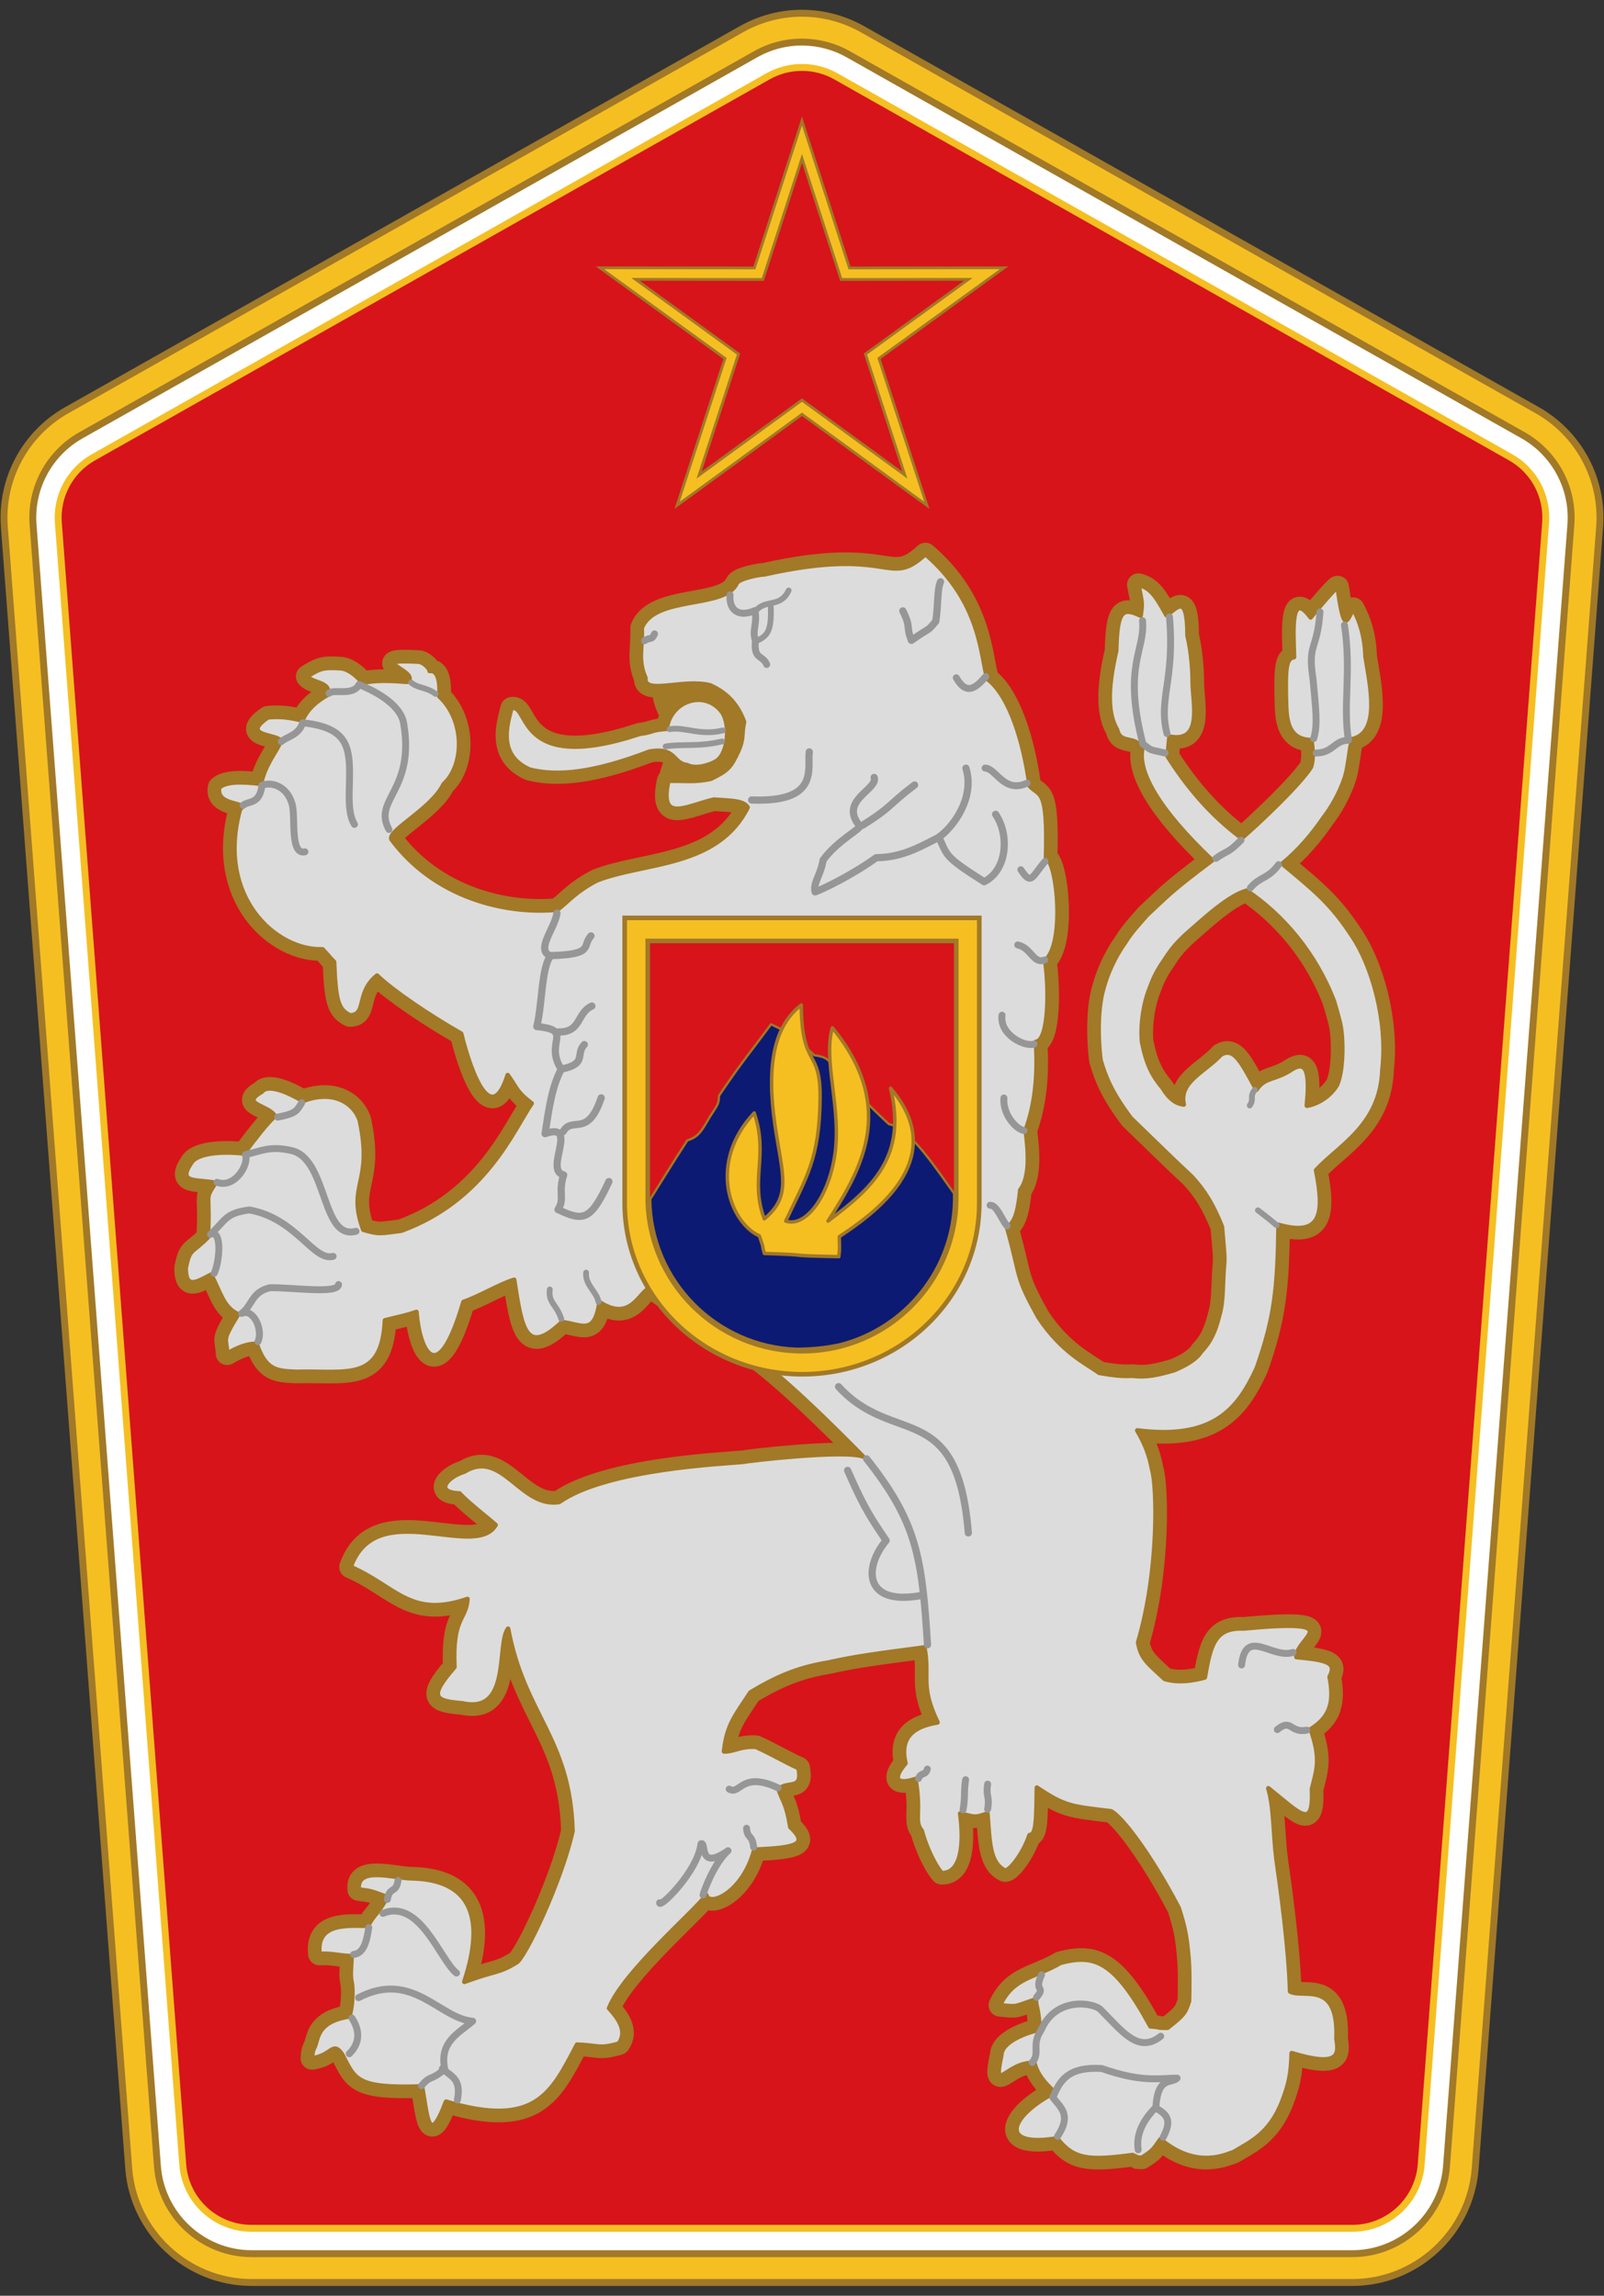
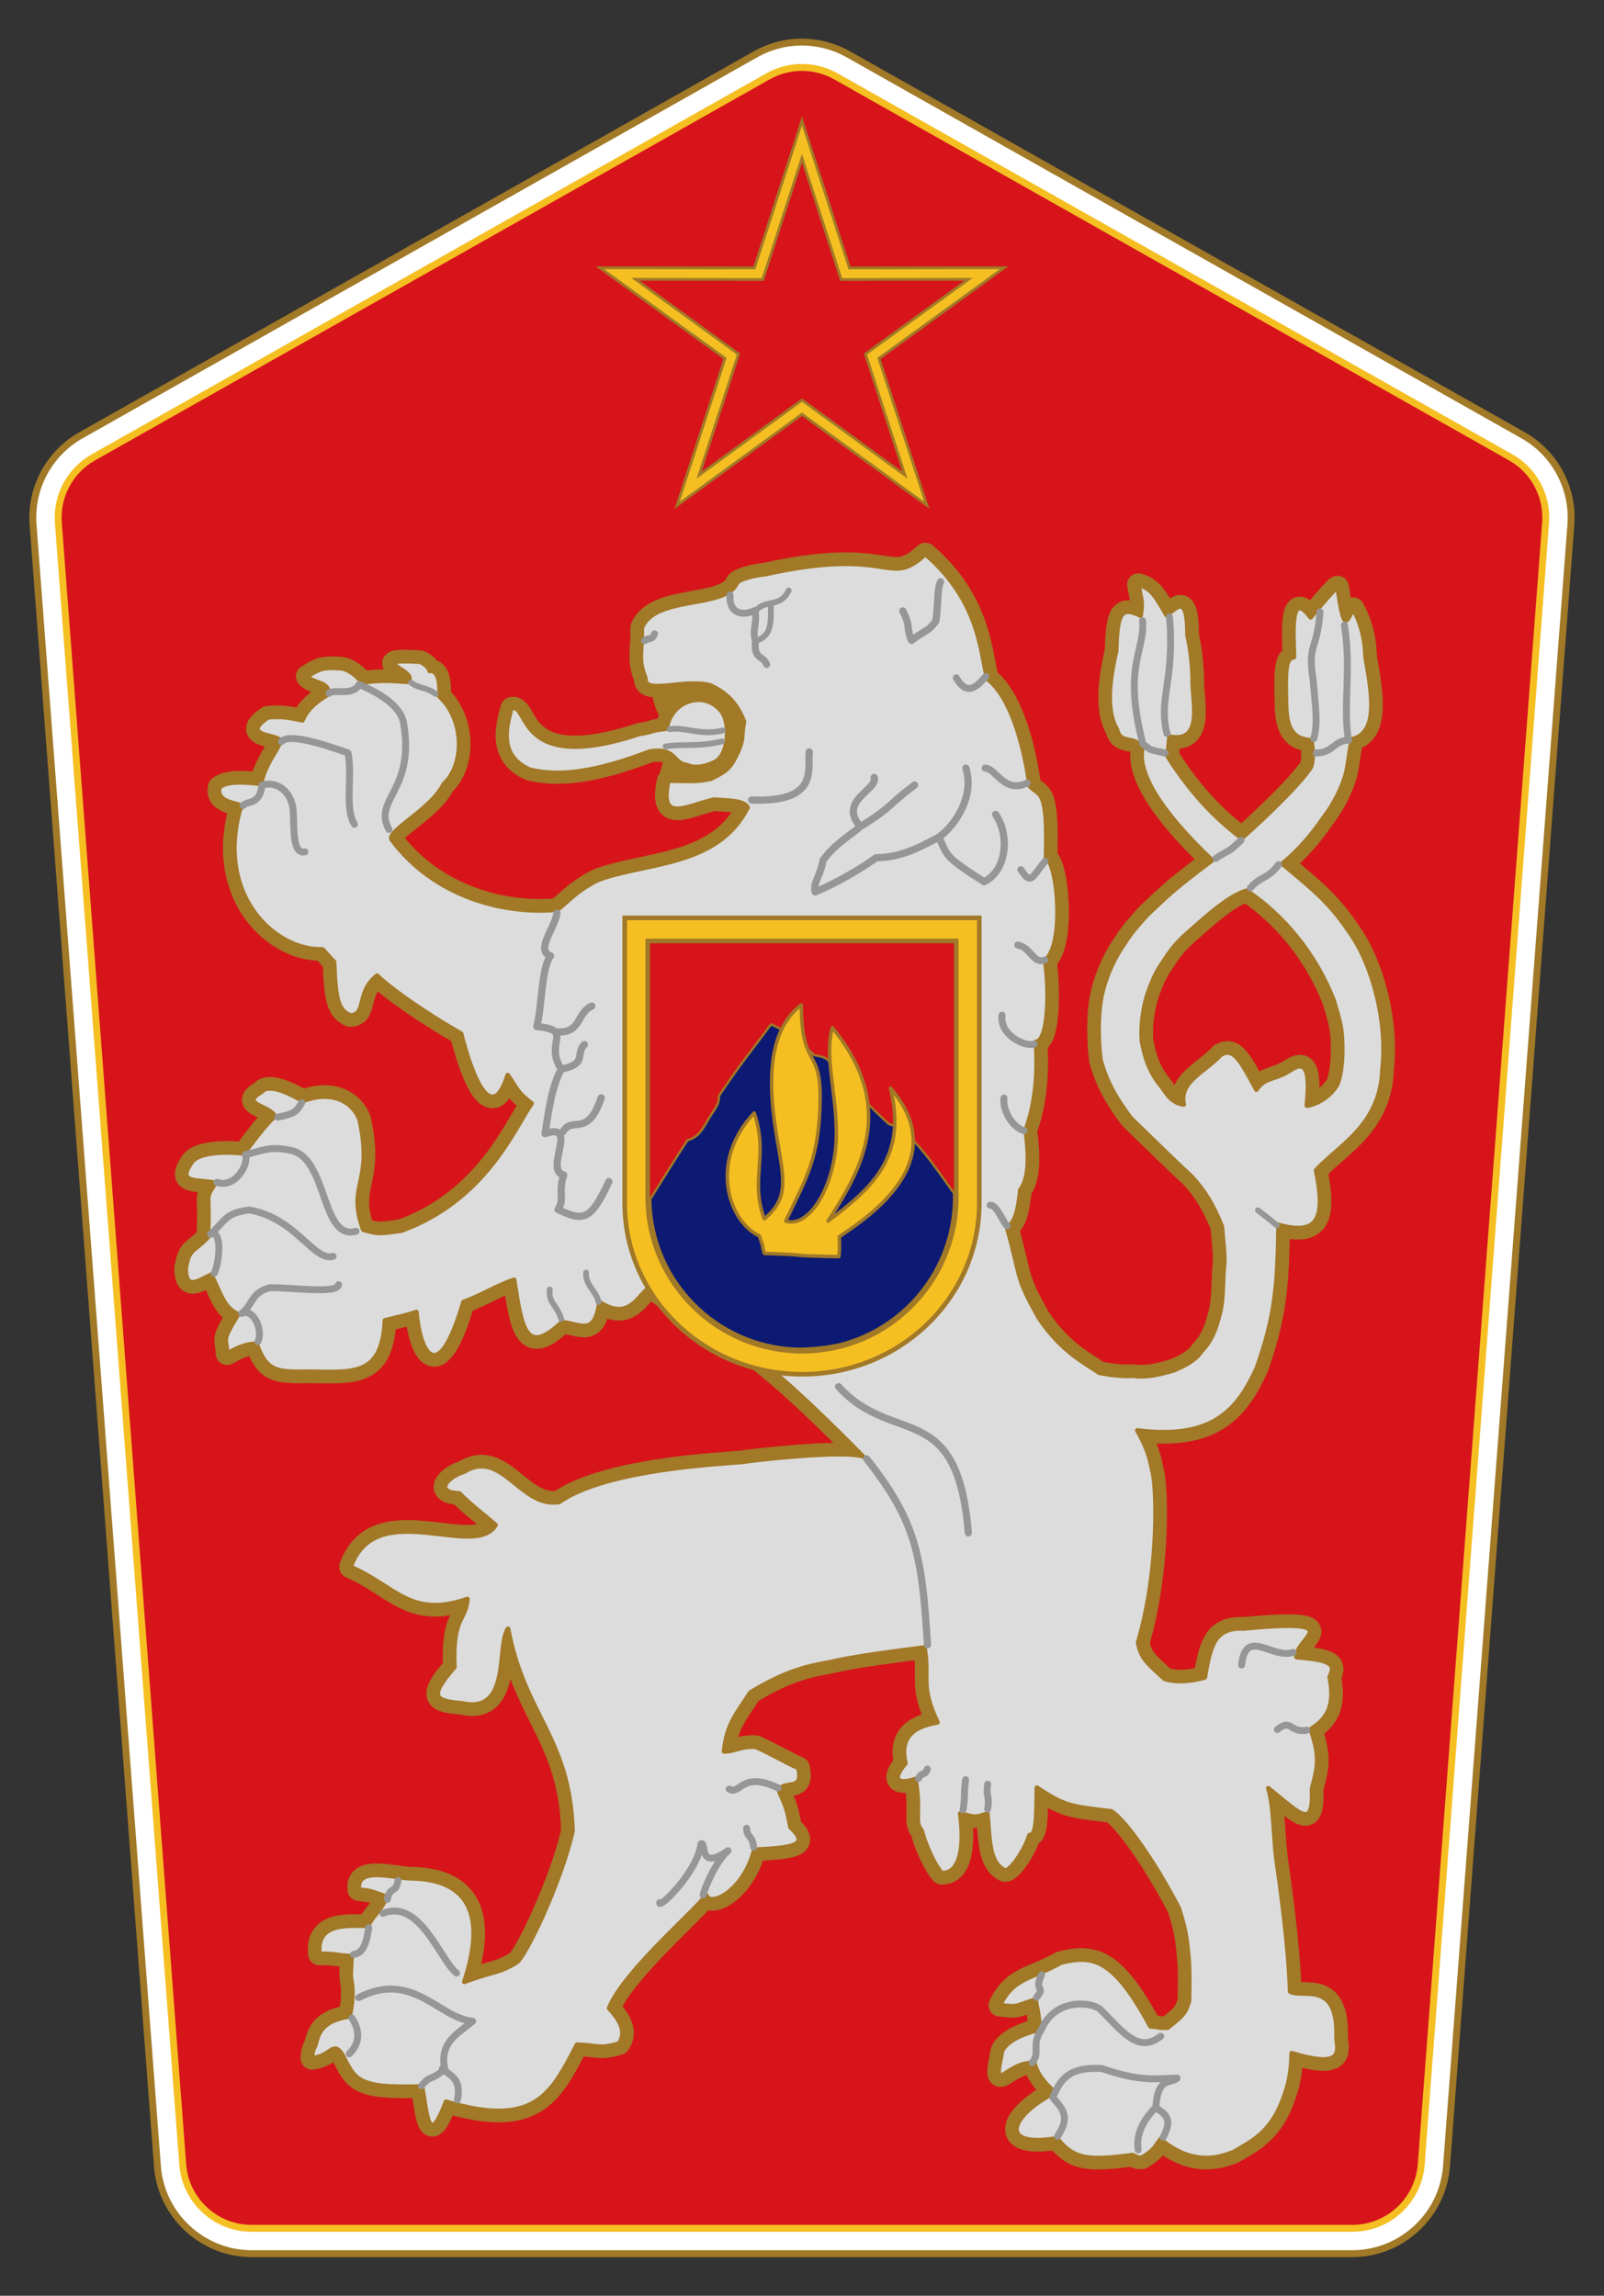
<svg xmlns="http://www.w3.org/2000/svg" xmlns:ns1="http://sodipodi.sourceforge.net/DTD/sodipodi-0.dtd" xmlns:ns2="http://www.inkscape.org/namespaces/inkscape" width="696px" height="996px" id="svg2" ns1:version="0.32" ns2:version="0.47 r22583" ns1:docname="Roundel.svg" ns2:output_extension="org.inkscape.output.svg.inkscape" ns1:modified="true" version="1.1">
  <rect width="100%" height="100%" fill="#333333" stroke="none" />
  <defs id="defs3">
    <ns2:perspective ns1:type="inkscape:persp3d" ns2:vp_x="0 : 498 : 1" ns2:vp_y="0 : 1000 : 0" ns2:vp_z="696 : 498 : 1" ns2:persp3d-origin="348 : 332 : 1" id="perspective99" />
  </defs>
  <ns1:namedview id="base" pagecolor="#ffffff" bordercolor="#666666" borderopacity="1.0" ns2:pageopacity="0.0" ns2:pageshadow="2" ns2:zoom="0.5700871" ns2:cx="270.25816" ns2:cy="501.61622" ns2:document-units="px" ns2:current-layer="g10992" ns2:window-width="1280" ns2:window-height="1004" ns2:window-x="-8" ns2:window-y="-8" showguides="true" ns2:guide-bbox="true" showgrid="false" ns2:window-maximized="1" />
  <g ns2:label="Layer 1" ns2:groupmode="layer" id="layer1">
    <g ns2:label="Layer 1" ns2:groupmode="layer" id="g2276" transform="matrix(0.133,0,0,0.133,171.725,676.366)" style="fill:none;stroke:#000000;stroke-opacity:1" />
    <g transform="matrix(0.55,0,0,0.55,150.191,96.464)" id="g1578" ns2:groupmode="layer" ns2:label="Layer 1">
      <g id="g2127" ns2:groupmode="layer" ns2:label="Layer 1" transform="translate(182.856,94.861)" />
      <g transform="translate(-126.69,114.819)" id="g1693" ns2:groupmode="layer" ns2:label="Layer 1" />
      <g transform="translate(-55.694,92.367)" id="g1567" ns2:groupmode="layer" ns2:label="Layer 1">
        <g id="g5014" ns2:groupmode="layer" ns2:label="Layer 1" transform="matrix(0.161,0,0,0.161,316.202,94.472)">
          <g id="g5016" ns2:groupmode="layer" ns2:label="Layer 1" transform="translate(182.856,94.861)" />
          <g transform="translate(-126.69,114.819)" id="g5018" ns2:groupmode="layer" ns2:label="Layer 1" />
          <g transform="translate(315.254,234.976)" ns2:label="Layer 1" ns2:groupmode="layer" id="g1319">
            <g transform="translate(182.856,94.861)" ns2:label="Layer 1" ns2:groupmode="layer" id="g1324" />
          </g>
        </g>
      </g>
    </g>
  </g>
  <g style="fill:none;stroke:#000000;stroke-opacity:1" transform="matrix(0.135,0,0,0.135,1138.497,585.921)" id="g11427" />
  <g id="g11003" transform="translate(-2.736,-0.746)">
    <g id="g10998">
-       <path style="fill:#f5bf22;fill-opacity:1;fill-rule:evenodd;stroke:#a17927;stroke-width:3;stroke-linecap:round;stroke-linejoin:round;stroke-miterlimit:4;stroke-dasharray:none;stroke-opacity:1" d="M 349.625,6.5 C 340.761,6.679 332.105,9.09 324.406,13.438 C 226.824,68.539 129.238,123.649 31.656,178.75 C 13.645,188.929 3.069,208.666 4.625,229.312 C 22.627,466.711 40.61,704.161 58.594,941.562 C 60.712,969.298 84.125,990.991 111.938,991 C 271.125,991 430.312,991 589.5,991 C 617.333,991.02 640.725,969.315 642.844,941.562 C 660.837,704.16 678.851,466.745 696.844,229.344 C 698.422,208.678 687.819,188.911 669.781,178.719 C 572.187,123.616 474.589,68.537 377,13.438 C 369.192,9.028 360.396,6.623 351.406,6.5 C 350.814,6.492 350.216,6.488 349.625,6.5 z " id="path9113" />
      <path style="fill:#ffffff;fill-opacity:1;fill-rule:evenodd;stroke:#a17927;stroke-width:3;stroke-linecap:round;stroke-linejoin:round;stroke-miterlimit:4;stroke-dasharray:none;stroke-opacity:1" d="M 351.239,19.001 C 343.988,18.904 336.866,20.748 330.552,24.314 C 232.969,79.415 135.383,134.525 37.802,189.626 C 23.988,197.433 15.89,212.554 17.083,228.376 C 35.085,465.776 53.068,703.225 71.052,940.626 C 72.675,961.892 90.599,978.494 111.927,978.501 C 271.114,978.501 430.301,978.501 589.489,978.501 C 610.832,978.516 628.77,961.908 630.395,940.626 C 648.388,703.224 666.371,465.809 684.364,228.408 C 685.574,212.571 677.473,197.408 663.645,189.595 C 566.052,134.493 468.454,79.414 370.864,24.314 C 364.878,20.933 358.113,19.095 351.239,19.001 z " id="path8217" />
      <path style="fill:#d7141a;fill-opacity:1;fill-rule:evenodd;stroke:#f5bf22;stroke-width:3;stroke-linecap:round;stroke-linejoin:round;stroke-miterlimit:4;stroke-dasharray:none;stroke-opacity:1" d="M 351.114,30.001 C 345.809,29.929 340.579,31.267 335.958,33.876 C 238.376,88.977 140.79,144.087 43.208,199.188 C 33.084,204.91 27.178,215.967 28.052,227.563 C 46.054,464.963 64.037,702.381 82.021,939.782 C 83.214,955.417 96.246,967.496 111.927,967.501 C 271.115,967.501 430.302,967.501 589.489,967.501 C 605.182,967.512 618.232,955.429 619.427,939.782 C 637.42,702.381 655.403,464.965 673.396,227.563 C 674.282,215.956 668.374,204.884 658.239,199.157 C 560.648,144.056 463.05,88.977 365.458,33.876 C 361.077,31.402 356.145,30.069 351.114,30.001 z " id="path6434" />
    </g>
    <path ns1:nodetypes="csccccccccccccccccccccccccccccccccccccccccccccccccccccccccccccccccccccccccccccccccccccccccccccccccccccccccccsscsscccsccssccccccccccssssscccscccccccccccccccccsccccccccccsssssssssscccscccccscccccccccccccccccccccccccccccccccccccssscccccccccccc" id="path3603" d="M 334.375,249.938 C 331.724,249.99 323.24,251.808 322.361,253.802 C 317.453,264.938 286.846,258.872 281.192,273.162 C 281.525,282.281 279.328,286.993 282.809,294.924 C 281.924,302.458 299.485,295.054 310.932,298.116 C 317.772,301.248 322.473,305.701 325.573,313.904 C 324.32,319.657 325.616,320.86 323.029,326.674 C 319.729,333.774 318.402,335.085 311.13,338.629 C 303.956,340.128 300.603,339.329 292.733,339.478 C 288.672,358.13 300.23,350.52 312.541,347.65 C 318.808,348.191 325.442,347.935 327.117,351.053 C 314.03,377.283 281.995,374.658 261.682,382.729 C 252.668,387.462 249.786,391.295 244.656,395.375 C 221.834,397.608 191.153,389.966 172.593,364.836 C 171.022,361.082 190.23,351.554 195.275,340.933 C 204.13,333.033 204.809,313.428 193.388,302.855 C 193.939,294.322 191.915,291.42 189.174,291.857 C 189.028,290.306 185.982,287.754 184.248,287.792 C 159.929,286.469 185.356,292.089 179.573,296.542 C 175.761,296.47 168.841,295.287 159.812,296.974 C 158.507,294.81 154.554,291.262 151.011,290.693 C 143.118,290.136 141.721,290.597 136.082,294.184 C 138.062,297.228 146.956,296.596 144.677,302.29 C 140.185,304.929 136.245,308.104 133.931,313.263 C 128.625,312.164 125.167,311.383 118.985,311.958 C 105.457,321.239 126.754,318.816 124.156,323.139 C 122.374,327.19 117.785,332.41 115.951,340.788 C 106.463,339.671 100.725,339.956 97.868,342.368 C 96.099,350.766 111.088,348.502 106.864,351.811 C 96.295,390.057 122.685,413.386 142.672,412.615 C 146.062,416.197 144.68,414.999 147.682,418.068 C 148.371,435.151 149.497,438.679 154.602,441.271 C 162.155,441.142 157.089,431.37 166.344,424.031 C 173.155,430.577 189.091,441.411 202.822,449.194 C 207.375,467.507 216.002,489.547 223.036,467.187 C 227.62,473.669 226.802,474.389 233.415,479.45 C 225.733,490.543 213.334,521.411 176.844,534.688 C 167.353,535.89 167.357,536.269 160.394,534.274 C 153.143,514.388 164.878,514.404 158.807,486.604 C 156.18,479.234 147.401,473.346 134.129,478.415 C 123.532,472.132 117.995,472.026 116.357,474.361 C 106.555,479.961 119.155,480.109 121.978,484.947 C 118.099,488.635 114.019,493.935 108.618,501.146 C 94.755,499.786 87.43,502.144 85.682,505.261 C 79.581,514.364 87.765,512.254 96.214,513.929 C 91.072,521.906 94.063,517.273 92.885,537.581 C 85.915,544.675 85.084,542.07 83.312,550.844 C 83.311,560.129 87.836,557.129 94.307,553.768 C 98.243,560.935 99.419,567.925 106.055,570.936 C 98.491,583.363 101.064,580.745 101.302,588.009 C 105.622,585.477 110.054,583.576 114.098,583.83 C 118.027,595.185 122.522,595.566 131.297,595.934 C 152.928,595.31 168.548,600.62 169.772,573.573 C 178.103,571.482 178.999,571.497 183.418,569.931 C 184.812,587.107 192.664,603.683 203.855,565.595 C 210.965,563.152 219.237,558.016 225.823,555.984 C 229.074,576.808 230.703,589.531 246.611,574.324 C 254.974,575.291 260.784,580.5 262.865,565.704 C 277.464,575.125 280.443,559.371 285.594,559.5 C 319.953,584.397 322.829,577.364 377.156,632.594 C 368.889,629.601 326.846,634.499 325.344,634.938 C 316.913,635.785 265.894,637.892 245.358,652.368 C 228.602,655.09 220.604,629.034 204.148,639.227 C 197.417,641.194 190.476,648.211 202.091,648.677 C 206.359,653.225 214.49,659.385 217.767,662.363 C 208.71,677.601 165.943,649.645 154.893,680.562 C 174.59,689.168 180.833,703.042 205.579,694.46 C 204.864,703.947 198.927,701.955 199.904,724.011 C 188.284,737.352 191.59,738.747 203.412,739.744 C 224.758,744.55 218.159,714.131 223.193,707.38 C 230.21,744.955 249.962,754.64 251.156,795.125 C 246.234,817.209 230.069,851.113 226.594,852.281 C 218.849,856.955 218.015,855.495 204.219,860.562 C 213.643,832.165 206.725,816.324 181.75,815.656 C 174.075,815.717 157.249,810.051 158.438,820.5 C 164.314,821.245 163.593,821.18 170.656,823.75 C 167.097,830.795 164.749,831.486 162.438,836.25 C 153.663,836.183 139.812,834.71 141.375,848.438 C 147.122,848.143 148.903,849.164 155.312,849.438 C 154.952,856.888 154.699,857.313 155.281,860.625 C 156.136,865.026 155.372,872.583 154.312,875.562 C 144.866,877.07 141.602,880.747 140.219,885.75 C 139.044,890.608 138.385,888.762 138.125,893.719 C 146.863,892.591 146.992,886.07 151.188,892.062 C 156.787,902.801 157.082,906.967 185.812,905.938 C 188.149,917.969 188.454,933.241 196.281,912.562 C 235.337,924.267 242.168,908.653 253.125,887.812 C 262.797,888.172 262.733,889.858 271.281,887.344 C 275.204,881.836 270.87,876.207 267.031,872 C 273.281,856.227 304.874,829.339 309.188,822.938 C 310.312,828.246 325.221,821.947 330.062,803.219 C 348.809,802.426 353.602,800.92 345.688,793.406 C 344.032,783.171 342.467,782.458 340.562,777 C 344.645,773.158 351.219,777.846 349.25,767.812 C 342.823,764.972 339.242,762.521 330.719,758.594 C 323.828,758.204 321.522,760.674 316.906,760.594 C 318.185,748.76 321.972,744.894 328.375,735 C 339.85,728.129 348.994,724.207 361.969,722.094 C 373.583,719.436 384.403,718.054 403.812,715.5 C 406.298,728.324 401.714,731.797 409.531,748 C 398.808,749.787 392.968,754.594 395.625,765.75 C 392.612,769.251 391.785,771.56 392.531,772.719 C 393.373,773.961 396.094,773.871 399.938,772.562 C 402.575,787.561 399.145,790.806 402.688,795 C 404.053,800.554 408.045,809.777 411.375,813.406 C 419.839,813.589 421.205,800.85 419.375,787.562 C 425.784,789.014 425.414,789.657 431.188,787.531 C 432.17,799.121 431.896,808.796 438.688,812.188 C 438.702,812.193 438.735,812.214 438.75,812.219 C 438.82,812.238 438.92,812.252 439,812.25 C 441.203,812.131 446.975,804.509 449.469,796.906 C 449.842,796.891 450.182,796.766 450.469,796.562 C 450.546,796.505 450.647,796.416 450.719,796.344 C 452.392,794.607 452.495,788.675 452.656,776.312 C 464.8,784.421 467.229,784.487 484.75,786.562 C 488.842,788.332 501.268,803.888 514.188,828.531 C 516.402,835.412 517.35,839.73 517.938,845.188 C 518.525,850.645 519.002,854.275 518.656,868.969 C 516.971,873.935 516.815,874.642 509.312,880.5 C 506.362,880.472 505.85,880.432 505.656,880.375 C 505.644,880.371 505.605,880.348 505.594,880.344 C 505.424,880.265 505.27,880.129 501.938,879.875 C 486.224,850.914 477.397,848.521 462.938,852.281 C 451.579,858.948 442.445,858.402 436.656,870.688 C 444.674,871.567 442.345,871.415 452.25,868.188 C 452.197,871.799 453.465,871.847 453.781,881.281 C 442.148,884.137 437.123,888.818 437.25,892.25 C 433.295,910.647 439.645,894.89 451.562,895.812 C 452.813,900.651 455.913,904.453 460.438,908.5 C 440.659,918.823 435.621,932.737 461.406,928.469 C 468.688,937.806 475.247,938.216 494.188,935.719 C 495.692,936.362 496.056,936.619 496.188,936.719 C 496.195,936.725 496.212,936.746 496.219,936.75 C 496.222,936.752 496.247,936.748 496.25,936.75 C 496.253,936.751 496.247,936.78 496.25,936.781 C 496.253,936.782 496.278,936.781 496.281,936.781 C 496.388,936.794 496.681,936.738 498.156,936.906 C 503.013,933.767 502.883,933.709 506.281,928.875 C 522.294,942.41 535.422,935.07 537.875,934.5 C 544.732,930.311 553.661,926.791 559.219,912.25 C 561.998,904.98 563.009,900.463 563.219,891.5 C 584.181,897.876 583.721,891.956 582.656,885.281 C 583.769,859.288 567.937,867.896 562.531,864.719 C 562.071,846.075 558.188,818.081 556.625,807.344 C 555.261,796.781 555.587,784.759 553.094,776.594 C 567.253,787.935 572.728,794.858 572.031,776.875 C 574.328,767.871 575.872,763.596 571.5,750.969 C 579.916,745.688 581.828,739.313 579.688,728.219 C 582.989,722.023 578.704,720.93 565.281,719.656 C 564.932,711.302 588.971,702.904 542.312,707.25 C 529.45,706.668 527.909,715.072 525.5,728.5 C 520.674,729.845 514.069,730.975 508.062,729.125 C 500.929,722.385 497.9,720.612 496.594,713.344 C 506.034,681.325 504.729,644.891 502.719,638.469 C 502.099,635.835 501.419,630.156 496.219,621.344 C 528.974,625.49 539.786,612.506 548.125,594.25 C 555.805,572.343 557.165,560.092 557.531,532.156 C 566.764,534.773 571.788,533.649 574.031,529.469 C 576.274,525.289 575.731,518.063 573.812,508.469 C 583.436,497.899 601.802,489.039 602.594,464.875 C 605.101,443.057 597.783,419.295 589.702,407.193 C 580.275,392.721 573.576,387.485 559.16,375.452 C 566.165,369.816 572.364,362.405 577.118,355.404 C 580.121,351.557 584.13,344.965 586.406,337.812 C 587.317,334.762 587.527,332.467 587.955,330.04 C 588.382,327.612 588.326,326.454 589.406,321.469 C 601.906,318.574 597.375,298.724 595.25,285.562 C 595.03,276.483 592.586,269.737 589.906,264.875 C 588.723,267.186 587.865,269.14 587.125,269.719 C 587.101,269.736 587.055,269.767 587.031,269.781 C 587.008,269.795 586.961,269.833 586.938,269.844 C 586.914,269.854 586.867,269.868 586.844,269.875 C 586.829,269.879 586.796,269.872 586.781,269.875 C 586.759,269.878 586.71,269.875 586.688,269.875 C 586.665,269.874 586.616,269.88 586.594,269.875 C 586.579,269.871 586.546,269.849 586.531,269.844 C 586.509,269.835 586.46,269.825 586.438,269.812 C 586.371,269.772 586.285,269.698 586.219,269.625 C 585.334,268.598 584.453,264.592 583.125,255.5 C 582.249,255.796 575.668,263.369 571.438,268.594 C 562.548,256.445 563.914,274.547 564.219,285.844 C 560.97,286.322 560.24,289.516 560.812,307.125 C 561.067,314.938 562.714,321.672 571.75,321.844 C 572.679,327.902 572.332,331.166 571.562,333.531 C 566.484,341.451 549.13,357.745 541.562,364.344 C 532.84,357.912 520.935,347.141 509.438,328.906 C 509.746,324.292 509.686,325.978 510.188,320.312 C 525.11,323.354 520.182,305.172 520.25,296.5 C 520.284,292.164 519.734,283.407 518.031,276.5 C 517.961,257.62 513.472,264.54 508.906,267.625 C 504.401,259.645 502.292,255.909 496.719,254.438 C 498.271,262.269 498.494,262.387 497.656,267.844 C 489.728,264.067 487.478,265.455 487.062,283.094 C 483.046,300.348 483.499,310.785 487.438,317.344 C 488.87,324.008 495.537,319.512 498.375,325.625 C 496.365,335.347 504.943,351.494 528.688,374 C 509.762,388.215 509.566,389.309 500.469,397.688 C 496.712,402.004 493.903,404.875 490.98,409.548 C 486.656,415.623 482.92,423.149 480.812,432.219 C 478.97,440.855 479.146,451.943 480.263,460.679 C 482.431,468.014 484.839,474.398 493.417,485.891 C 505.34,497.37 511.947,503.994 519.707,511.149 C 525.364,517.253 529.021,523.188 532.938,532.938 C 533.779,543.636 534.254,545.608 533.821,550.055 C 533.183,556.616 533.68,565.324 531.701,571.647 C 530.072,578.093 528.159,582.724 523.948,587.071 C 521.937,590.34 517.432,593.03 512.219,595.188 C 505.131,597.254 500.079,598.377 494.383,597.602 C 489.387,597.879 485.148,597.31 479.688,596.344 C 474.481,592.465 463.47,587.593 453.401,572.281 C 443.076,553.78 446.138,555.923 439.717,533.217 C 443.036,531.334 444.527,526.639 445.454,517.04 C 449.918,511.252 448.92,500.016 447.804,491.04 C 451.83,480.163 453.209,467.44 452.247,452.752 C 457.942,452.221 458.086,429.412 456.232,417.397 C 464.854,410.824 461.7,374.974 456.618,372.997 C 457.522,341.633 453.775,346.591 449.512,341.634 C 446.971,322.47 440.762,302.562 431.28,295.326 C 428.295,286.286 428.941,262.283 404.292,241.154 C 387.806,256.215 390.378,237.415 334.375,249.938 z M 581.535,435.096 C 583.765,442.861 584.528,445.104 584.925,449.843 C 585.322,454.583 585.547,465.091 582.85,471.493 C 579.716,476.492 575.143,479.009 571.852,479.985 C 571.799,480.001 570.175,480.543 570.125,480.531 C 570.1,480.525 570.055,480.508 570.031,480.5 C 570.008,480.491 569.96,480.479 569.938,480.469 C 569.923,480.462 569.889,480.445 569.875,480.438 C 569.847,480.421 569.807,480.394 569.781,480.375 C 571.619,462.907 568.312,461.649 563.469,464.531 C 556.055,469.598 551.585,467.775 547.906,473.5 C 540.976,460.613 538.063,455.101 532.492,458.275 C 525.561,465.804 514.069,470.047 516.375,479.938 C 513.198,479.573 510.191,477.624 507.221,472.724 C 502.849,467.474 500.265,462.779 498.281,452.718 C 497.55,444.16 499.371,435.586 501.151,430.787 C 502.93,425.987 504.318,422.508 507.627,417.833 C 512.589,409.882 516.155,407.188 522.911,401.239 C 529.667,395.29 537.51,388.888 543.667,387.19 C 559.246,397.671 573.381,413.973 581.535,435.096 z " style="opacity:1;fill:#dcdcdc;fill-opacity:1;fill-rule:nonzero;stroke:#a17927;stroke-width:9.9;stroke-linecap:round;stroke-linejoin:round;marker-mid:none;stroke-miterlimit:4;stroke-dasharray:none;stroke-opacity:1" />
    <path ns1:nodetypes="csccccccccccccccccccccccccccccccccccccccccccccccccccccccccccccccccccccccccccccccccccccccccccccccccccccccccccsscsscccsccssccccccccccssssscccscccccccccccccccccsccccccccccsssssssssscccscccccscccccccccccccccccccccccccccccccccccccssscccccccccccc" id="path6978" d="M 334.375,249.938 C 331.724,249.99 323.24,251.808 322.361,253.802 C 317.453,264.938 286.846,258.872 281.192,273.162 C 281.525,282.281 279.328,286.993 282.809,294.924 C 281.924,302.458 299.485,295.054 310.932,298.116 C 317.772,301.248 322.473,305.701 325.573,313.904 C 324.32,319.657 325.616,320.86 323.029,326.674 C 319.729,333.774 318.402,335.085 311.13,338.629 C 303.956,340.128 300.603,339.329 292.733,339.478 C 288.672,358.13 300.23,350.52 312.541,347.65 C 318.808,348.191 325.442,347.935 327.117,351.053 C 314.03,377.283 281.995,374.658 261.682,382.729 C 252.668,387.462 249.786,391.295 244.656,395.375 C 221.834,397.608 191.153,389.966 172.593,364.836 C 171.022,361.082 190.23,351.554 195.275,340.933 C 204.13,333.033 204.809,313.428 193.388,302.855 C 193.939,294.322 191.915,291.42 189.174,291.857 C 189.028,290.306 185.982,287.754 184.248,287.792 C 159.929,286.469 185.356,292.089 179.573,296.542 C 175.761,296.47 168.841,295.287 159.812,296.974 C 158.507,294.81 154.554,291.262 151.011,290.693 C 143.118,290.136 141.721,290.597 136.082,294.184 C 138.062,297.228 146.956,296.596 144.677,302.29 C 140.185,304.929 136.245,308.104 133.931,313.263 C 128.625,312.164 125.167,311.383 118.985,311.958 C 105.457,321.239 126.754,318.816 124.156,323.139 C 122.374,327.19 117.785,332.41 115.951,340.788 C 106.463,339.671 100.725,339.956 97.868,342.368 C 96.099,350.766 111.088,348.502 106.864,351.811 C 96.295,390.057 122.685,413.386 142.672,412.615 C 146.062,416.197 144.68,414.999 147.682,418.068 C 148.371,435.151 149.497,438.679 154.602,441.271 C 162.155,441.142 157.089,431.37 166.344,424.031 C 173.155,430.577 189.091,441.411 202.822,449.194 C 207.375,467.507 216.002,489.547 223.036,467.187 C 227.62,473.669 226.802,474.389 233.415,479.45 C 225.733,490.543 213.334,521.411 176.844,534.688 C 167.353,535.89 167.357,536.269 160.394,534.274 C 153.143,514.388 164.878,514.404 158.807,486.604 C 156.18,479.234 147.401,473.346 134.129,478.415 C 123.532,472.132 117.995,472.026 116.357,474.361 C 106.555,479.961 119.155,480.109 121.978,484.947 C 118.099,488.635 114.019,493.935 108.618,501.146 C 94.755,499.786 87.43,502.144 85.682,505.261 C 79.581,514.364 87.765,512.254 96.214,513.929 C 91.072,521.906 94.063,517.273 92.885,537.581 C 85.915,544.675 85.084,542.07 83.312,550.844 C 83.311,560.129 87.836,557.129 94.307,553.768 C 98.243,560.935 99.419,567.925 106.055,570.936 C 98.491,583.363 101.064,580.745 101.302,588.009 C 105.622,585.477 110.054,583.576 114.098,583.83 C 118.027,595.185 122.522,595.566 131.297,595.934 C 152.928,595.31 168.548,600.62 169.772,573.573 C 178.103,571.482 178.999,571.497 183.418,569.931 C 184.812,587.107 192.664,603.683 203.855,565.595 C 210.965,563.152 219.237,558.016 225.823,555.984 C 229.074,576.808 230.703,589.531 246.611,574.324 C 254.974,575.291 260.784,580.5 262.865,565.704 C 277.464,575.125 280.443,559.371 285.594,559.5 C 319.953,584.397 322.829,577.364 377.156,632.594 C 368.889,629.601 326.846,634.499 325.344,634.938 C 316.913,635.785 265.894,637.892 245.358,652.368 C 228.602,655.09 220.604,629.034 204.148,639.227 C 197.417,641.194 190.476,648.211 202.091,648.677 C 206.359,653.225 214.49,659.385 217.767,662.363 C 208.71,677.601 165.943,649.645 154.893,680.562 C 174.59,689.168 180.833,703.042 205.579,694.46 C 204.864,703.947 198.927,701.955 199.904,724.011 C 188.284,737.352 191.59,738.747 203.412,739.744 C 224.758,744.55 218.159,714.131 223.193,707.38 C 230.21,744.955 249.962,754.64 251.156,795.125 C 246.234,817.209 230.069,851.113 226.594,852.281 C 218.849,856.955 218.015,855.495 204.219,860.562 C 213.643,832.165 206.725,816.324 181.75,815.656 C 174.075,815.717 157.249,810.051 158.438,820.5 C 164.314,821.245 163.593,821.18 170.656,823.75 C 167.097,830.795 164.749,831.486 162.438,836.25 C 153.663,836.183 139.812,834.71 141.375,848.438 C 147.122,848.143 148.903,849.164 155.312,849.438 C 154.952,856.888 154.699,857.313 155.281,860.625 C 156.136,865.026 155.372,872.583 154.312,875.562 C 144.866,877.07 141.602,880.747 140.219,885.75 C 139.044,890.608 138.385,888.762 138.125,893.719 C 146.863,892.591 146.992,886.07 151.188,892.062 C 156.787,902.801 157.082,906.967 185.812,905.938 C 188.149,917.969 188.454,933.241 196.281,912.562 C 235.337,924.267 242.168,908.653 253.125,887.812 C 262.797,888.172 262.733,889.858 271.281,887.344 C 275.204,881.836 270.87,876.207 267.031,872 C 273.281,856.227 304.874,829.339 309.188,822.938 C 310.312,828.246 325.221,821.947 330.062,803.219 C 348.809,802.426 353.602,800.92 345.688,793.406 C 344.032,783.171 342.467,782.458 340.562,777 C 344.645,773.158 351.219,777.846 349.25,767.812 C 342.823,764.972 339.242,762.521 330.719,758.594 C 323.828,758.204 321.522,760.674 316.906,760.594 C 318.185,748.76 321.972,744.894 328.375,735 C 339.85,728.129 348.994,724.207 361.969,722.094 C 373.583,719.436 384.403,718.054 403.812,715.5 C 406.298,728.324 401.714,731.797 409.531,748 C 398.808,749.787 392.968,754.594 395.625,765.75 C 392.612,769.251 391.785,771.56 392.531,772.719 C 393.373,773.961 396.094,773.871 399.938,772.562 C 402.575,787.561 399.145,790.806 402.688,795 C 404.053,800.554 408.045,809.777 411.375,813.406 C 419.839,813.589 421.205,800.85 419.375,787.562 C 425.784,789.014 425.414,789.657 431.188,787.531 C 432.17,799.121 431.896,808.796 438.688,812.188 C 438.702,812.193 438.735,812.214 438.75,812.219 C 438.82,812.238 438.92,812.252 439,812.25 C 441.203,812.131 446.975,804.509 449.469,796.906 C 449.842,796.891 450.182,796.766 450.469,796.562 C 450.546,796.505 450.647,796.416 450.719,796.344 C 452.392,794.607 452.495,788.675 452.656,776.312 C 464.8,784.421 467.229,784.487 484.75,786.562 C 488.842,788.332 501.268,803.888 514.188,828.531 C 516.402,835.412 517.35,839.73 517.938,845.188 C 518.525,850.645 519.002,854.275 518.656,868.969 C 516.971,873.935 516.815,874.642 509.312,880.5 C 506.362,880.472 505.85,880.432 505.656,880.375 C 505.644,880.371 505.605,880.348 505.594,880.344 C 505.424,880.265 505.27,880.129 501.938,879.875 C 486.224,850.914 477.397,848.521 462.938,852.281 C 451.579,858.948 442.445,858.402 436.656,870.688 C 444.674,871.567 442.345,871.415 452.25,868.188 C 452.197,871.799 453.465,871.847 453.781,881.281 C 442.148,884.137 437.123,888.818 437.25,892.25 C 433.295,910.647 439.645,894.89 451.562,895.812 C 452.813,900.651 455.913,904.453 460.438,908.5 C 440.659,918.823 435.621,932.737 461.406,928.469 C 468.688,937.806 475.247,938.216 494.188,935.719 C 495.692,936.362 496.056,936.619 496.188,936.719 C 496.195,936.725 496.212,936.746 496.219,936.75 C 496.222,936.752 496.247,936.748 496.25,936.75 C 496.253,936.751 496.247,936.78 496.25,936.781 C 496.253,936.782 496.278,936.781 496.281,936.781 C 496.388,936.794 496.681,936.738 498.156,936.906 C 503.013,933.767 502.883,933.709 506.281,928.875 C 522.294,942.41 535.422,935.07 537.875,934.5 C 544.732,930.311 553.661,926.791 559.219,912.25 C 561.998,904.98 563.009,900.463 563.219,891.5 C 584.181,897.876 583.721,891.956 582.656,885.281 C 583.769,859.288 567.937,867.896 562.531,864.719 C 562.071,846.075 558.188,818.081 556.625,807.344 C 555.261,796.781 555.587,784.759 553.094,776.594 C 567.253,787.935 572.728,794.858 572.031,776.875 C 574.328,767.871 575.872,763.596 571.5,750.969 C 579.916,745.688 581.828,739.313 579.688,728.219 C 582.989,722.023 578.704,720.93 565.281,719.656 C 564.932,711.302 588.971,702.904 542.312,707.25 C 529.45,706.668 527.909,715.072 525.5,728.5 C 520.674,729.845 514.069,730.975 508.062,729.125 C 500.929,722.385 497.9,720.612 496.594,713.344 C 506.034,681.325 504.729,644.891 502.719,638.469 C 502.099,635.835 501.419,630.156 496.219,621.344 C 528.974,625.49 539.786,612.506 548.125,594.25 C 555.805,572.343 557.165,560.092 557.531,532.156 C 566.764,534.773 571.788,533.649 574.031,529.469 C 576.274,525.289 575.731,518.063 573.812,508.469 C 583.436,497.899 601.802,489.039 602.594,464.875 C 605.101,443.057 597.783,419.295 589.702,407.193 C 580.275,392.721 573.576,387.485 559.16,375.452 C 566.165,369.816 572.364,362.405 577.118,355.404 C 580.121,351.557 584.13,344.965 586.406,337.812 C 587.317,334.762 587.527,332.467 587.955,330.04 C 588.382,327.612 588.326,326.454 589.406,321.469 C 601.906,318.574 597.375,298.724 595.25,285.562 C 595.03,276.483 592.586,269.737 589.906,264.875 C 588.723,267.186 587.865,269.14 587.125,269.719 C 587.101,269.736 587.055,269.767 587.031,269.781 C 587.008,269.795 586.961,269.833 586.938,269.844 C 586.914,269.854 586.867,269.868 586.844,269.875 C 586.829,269.879 586.796,269.872 586.781,269.875 C 586.759,269.878 586.71,269.875 586.688,269.875 C 586.665,269.874 586.616,269.88 586.594,269.875 C 586.579,269.871 586.546,269.849 586.531,269.844 C 586.509,269.835 586.46,269.825 586.438,269.812 C 586.371,269.772 586.285,269.698 586.219,269.625 C 585.334,268.598 584.453,264.592 583.125,255.5 C 582.249,255.796 575.668,263.369 571.438,268.594 C 562.548,256.445 563.914,274.547 564.219,285.844 C 560.97,286.322 560.24,289.516 560.812,307.125 C 561.067,314.938 562.714,321.672 571.75,321.844 C 572.679,327.902 572.332,331.166 571.562,333.531 C 566.484,341.451 549.13,357.745 541.562,364.344 C 532.84,357.912 520.935,347.141 509.438,328.906 C 509.746,324.292 509.686,325.978 510.188,320.312 C 525.11,323.354 520.182,305.172 520.25,296.5 C 520.284,292.164 519.734,283.407 518.031,276.5 C 517.961,257.62 513.472,264.54 508.906,267.625 C 504.401,259.645 502.292,255.909 496.719,254.438 C 498.271,262.269 498.494,262.387 497.656,267.844 C 489.728,264.067 487.478,265.455 487.062,283.094 C 483.046,300.348 483.499,310.785 487.438,317.344 C 488.87,324.008 495.537,319.512 498.375,325.625 C 496.365,335.347 504.943,351.494 528.688,374 C 509.762,388.215 509.566,389.309 500.469,397.688 C 496.712,402.004 493.903,404.875 490.98,409.548 C 486.656,415.623 482.92,423.149 480.812,432.219 C 478.97,440.855 479.146,451.943 480.263,460.679 C 482.431,468.014 484.839,474.398 493.417,485.891 C 505.34,497.37 511.947,503.994 519.707,511.149 C 525.364,517.253 529.021,523.188 532.938,532.938 C 533.779,543.636 534.254,545.608 533.821,550.055 C 533.183,556.616 533.68,565.324 531.701,571.647 C 530.072,578.093 528.159,582.724 523.948,587.071 C 521.937,590.34 517.432,593.03 512.219,595.188 C 505.131,597.254 500.079,598.377 494.383,597.602 C 489.387,597.879 485.148,597.31 479.688,596.344 C 474.481,592.465 463.47,587.593 453.401,572.281 C 443.076,553.78 446.138,555.923 439.717,533.217 C 443.036,531.334 444.527,526.639 445.454,517.04 C 449.918,511.252 448.92,500.016 447.804,491.04 C 451.83,480.163 453.209,467.44 452.247,452.752 C 457.942,452.221 458.086,429.412 456.232,417.397 C 464.854,410.824 461.7,374.974 456.618,372.997 C 457.522,341.633 453.775,346.591 449.512,341.634 C 446.971,322.47 440.762,302.562 431.28,295.326 C 428.295,286.286 428.941,262.283 404.292,241.154 C 387.806,256.215 390.378,237.415 334.375,249.938 z M 581.535,435.096 C 583.765,442.861 584.528,445.104 584.925,449.843 C 585.322,454.583 585.547,465.091 582.85,471.493 C 579.716,476.492 575.143,479.009 571.852,479.985 C 571.799,480.001 570.175,480.543 570.125,480.531 C 570.1,480.525 570.055,480.508 570.031,480.5 C 570.008,480.491 569.96,480.479 569.938,480.469 C 569.923,480.462 569.889,480.445 569.875,480.438 C 569.847,480.421 569.807,480.394 569.781,480.375 C 571.619,462.907 568.312,461.649 563.469,464.531 C 556.055,469.598 551.585,467.775 547.906,473.5 C 540.976,460.613 538.063,455.101 532.492,458.275 C 525.561,465.804 514.069,470.047 516.375,479.938 C 513.198,479.573 510.191,477.624 507.221,472.724 C 502.849,467.474 500.265,462.779 498.281,452.718 C 497.55,444.16 499.371,435.586 501.151,430.787 C 502.93,425.987 504.318,422.508 507.627,417.833 C 512.589,409.882 516.155,407.188 522.911,401.239 C 529.667,395.29 537.51,388.888 543.667,387.19 C 559.246,397.671 573.381,413.973 581.535,435.096 z " style="opacity:1;fill:#dcdcdc;fill-opacity:1;fill-rule:nonzero;stroke:#a17927;stroke-width:2;stroke-linecap:round;stroke-linejoin:round;marker-mid:none;stroke-miterlimit:4;stroke-dasharray:none;stroke-opacity:1" />
    <g transform="translate(-1.674,0)" id="g10992">
      <path id="path10971" style="fill:#f5bf22;fill-opacity:1;stroke:#a17927;stroke-width:2;stroke-miterlimit:4;stroke-dasharray:none;stroke-opacity:1" d="M 275.468,398.965 L 275.468,522.69 L 275.468,522.69 C 275.468,563.69 310.018,596.965 352.503,596.965 C 394.988,596.965 429.329,563.69 429.329,522.69 L 429.329,398.965 L 275.468,398.965 z " ns1:nodetypes="cccsccc" />
      <path d="M 285.468,408.965 L 285.468,520.193 L 285.468,520.193 C 285.468,557.051 315.531,586.965 352.498,586.965 C 389.466,586.965 419.347,557.051 419.347,520.193 L 419.347,408.965 L 285.468,408.965 z " style="fill:#d7141a;fill-opacity:1;stroke:#a17927;stroke-width:2;stroke-miterlimit:4;stroke-dasharray:none;stroke-opacity:1" id="CoA_Nr._11" ns1:nodetypes="cccsccc" />
      <path style="opacity:1;fill:#0d1a73;fill-opacity:1;fill-rule:nonzero;stroke:#a17927;stroke-width:1;stroke-linecap:round;stroke-linejoin:round;stroke-miterlimit:4;stroke-dasharray:none;stroke-opacity:1" d="M 338.969,445.125 C 328.57,459.248 326.724,460.817 316.375,476.156 C 316.309,479.248 316.258,479.521 312.344,485.406 C 308.702,491.784 307.326,494.007 302.656,495.5 C 297.958,502.614 288.086,518.598 286.562,521 C 286.993,556.181 315.117,584.718 350.219,585.906 C 350.271,585.908 350.323,585.905 350.375,585.906 C 356.432,585.868 362.411,585.291 368.156,584.094 C 368.31,584.056 368.472,584.038 368.625,584 C 368.7,583.984 368.769,583.954 368.844,583.938 C 397.045,576.762 417.948,551.435 418.406,521.188 L 418.406,518.531 C 411.229,508.626 399.226,490.026 390.156,488.469 C 383.33,482.181 373.159,472.083 365.312,463.094 C 363.997,460.09 362.166,459.176 357.719,458.562 C 347.873,449.172 348.563,449.778 338.969,445.125 z " id="path6957" ns1:nodetypes="cccccsccsccccccc" />
      <path style="opacity:1;fill:#f5bf22;fill-opacity:1;fill-rule:nonzero;stroke:#a17927;stroke-width:1.5;stroke-linecap:round;stroke-linejoin:round;stroke-miterlimit:4;stroke-dasharray:none;stroke-opacity:1" id="path6976" d="M 363.692,530.51 C 382.73,516.308 398.102,502.714 390.846,472.892 C 417.671,503.966 382.67,527.914 368.595,537.259 C 368.757,545.45 368.681,542.115 368.382,545.946 C 341.82,545.395 360.211,545.342 336.081,544.546 C 334.436,538.773 336.611,544.902 333.937,536.966 C 320.976,531.033 311.467,505.164 331.669,483.599 C 338.019,502.183 329.687,512.443 336.039,529.561 C 348.192,519.604 343.732,510.03 340.675,488.856 C 336.833,462.248 340.55,445.589 352.096,436.76 C 352.29,464.488 360.491,455.051 360.268,477.142 C 360.002,503.476 354.39,511.312 345.343,530.508 C 353.845,533.367 363.846,520.305 366.629,501.944 C 369.682,481.796 361.434,460.903 365.596,446.646 C 394.557,481.973 377.1,509.63 363.692,530.51 z " ns1:nodetypes="ccccccccscscscc" />
    </g>
    <path ns1:nodetypes="cc" id="path6918" d="M 366.591,602.342 C 390.517,628.61 418.126,607.126 422.911,665.791" style="fill:none;fill-opacity:0.75;fill-rule:evenodd;stroke:#969696;stroke-width:3.125;stroke-linecap:round;stroke-linejoin:round;stroke-miterlimit:4;stroke-dasharray:none;stroke-opacity:1" />
    <g id="g6939">
      <path style="fill:none;fill-opacity:0.75;fill-rule:evenodd;stroke:#969696;stroke-width:3.125;stroke-linecap:round;stroke-linejoin:round;stroke-miterlimit:4;stroke-dasharray:none;stroke-opacity:1" d="M 378.778,633.653 C 400.551,661.117 402.801,676.236 405.194,714.327" id="path6920" ns1:nodetypes="cc" />
-       <path style="fill:none;fill-opacity:0.75;fill-rule:evenodd;stroke:#969696;stroke-width:3.125;stroke-linecap:round;stroke-linejoin:round;stroke-miterlimit:4;stroke-dasharray:none;stroke-opacity:1" d="M 370.525,638.677 C 378.181,656.357 381.735,660.782 387.232,669.108 C 377.44,680.855 377.682,697.315 401.964,693.035" id="path6922" ns1:nodetypes="ccc" />
    </g>
    <g id="g6934">
      <path style="fill:none;fill-opacity:0.75;fill-rule:evenodd;stroke:#969696;stroke-width:3.125;stroke-linecap:round;stroke-linejoin:round;stroke-miterlimit:4;stroke-dasharray:none;stroke-opacity:1" d="M 410.238,364.275 C 413.947,371.787 411.938,372.026 429.756,383.282 C 439.918,378.271 440.72,362.745 434.739,354.04" id="path6924" ns1:nodetypes="ccc" />
      <path style="fill:none;fill-opacity:0.75;fill-rule:evenodd;stroke:#969696;stroke-width:3.125;stroke-linecap:round;stroke-linejoin:round;stroke-miterlimit:4;stroke-dasharray:none;stroke-opacity:1" d="M 382.043,338.025 C 383.897,343.217 366.5,348.025 375.746,359.043 C 376.69,360.169 365.945,365.449 359.917,373.875 C 358.673,380.865 355.497,383.779 356.423,387.691 C 360.22,386.339 372.903,380.124 382.921,372.864 C 393.895,372.782 401.726,368.305 409.695,364.209 C 416.029,360.155 425.922,347.022 421.855,334.01" id="path6926" ns1:nodetypes="csccccc" />
      <path style="fill:none;fill-opacity:0.75;fill-rule:evenodd;stroke:#969696;stroke-width:3.125;stroke-linecap:round;stroke-linejoin:miter;stroke-miterlimit:4;stroke-dasharray:none;stroke-opacity:1" d="M 399.592,341.309 C 387.633,350.352 390.361,350.399 376.964,358.824" id="path6928" ns1:nodetypes="cc" />
    </g>
    <path ns1:nodetypes="cccc" id="path6930" d="M 394.483,265.776 C 398.192,273.288 395.705,272.092 398.212,278.563 C 406.736,272.521 404.817,275.152 408.808,270.256 C 409.929,262.489 409.305,256.764 410.85,253.149" style="fill:none;fill-opacity:0.75;fill-rule:evenodd;stroke:#969696;stroke-width:3.125;stroke-linecap:round;stroke-linejoin:round;stroke-miterlimit:4;stroke-dasharray:none;stroke-opacity:1" />
    <path ns1:nodetypes="cc" id="path6932" d="M 353.898,326.955 C 352.944,334.084 358.543,348.963 328.878,347.82" style="fill:none;fill-opacity:0.75;fill-rule:evenodd;stroke:#969696;stroke-width:3.125;stroke-linecap:round;stroke-linejoin:miter;stroke-miterlimit:4;stroke-dasharray:none;stroke-opacity:1" />
    <path ns1:nodetypes="csccccccc" d="M 316.102,310.145 C 319.4,315.515 318.495,327.682 313.379,330.805 C 310.96,332.282 304.799,334.498 300.93,332.427 C 294.694,331.841 296.357,324.548 284.472,326.603 C 260.45,335.807 244.677,337.478 232.607,334.399 C 218.859,328.241 223.004,315.397 224.84,308.132 C 232.367,306.467 226.714,337.113 280.432,319.353 C 286.817,318.524 284.526,317.774 292.216,317.149 C 293.696,304.832 308.837,299.845 316.102,310.145 z " id="path3048" style="fill:#dcdcdc;fill-opacity:1;fill-rule:nonzero;stroke:#a17927;stroke-width:10;stroke-linecap:round;stroke-linejoin:round;stroke-miterlimit:4;stroke-dasharray:none;stroke-opacity:1" />
    <path ns1:nodetypes="csccccccc" d="M 316.102,310.145 C 319.4,315.515 318.495,327.682 313.379,330.805 C 310.96,332.282 304.799,334.498 300.93,332.427 C 294.694,331.841 296.357,324.548 284.472,326.603 C 260.45,335.807 244.677,337.478 232.607,334.399 C 218.859,328.241 223.004,315.397 224.84,308.132 C 232.367,306.467 226.714,337.113 280.432,319.353 C 286.817,318.524 284.526,317.774 292.216,317.149 C 293.696,304.832 308.837,299.845 316.102,310.145 z " id="path2923" style="fill:#dcdcdc;fill-opacity:1;fill-rule:nonzero;stroke:#a17927;stroke-width:1.5;stroke-linecap:round;stroke-linejoin:round;stroke-miterlimit:4;stroke-dasharray:none;stroke-opacity:1" />
    <path ns1:nodetypes="cccccccc" id="path2925" d="M 266.956,513.367 C 259.1,530.21 256.02,530.819 244.85,525.494 C 247.919,520.939 244.822,518.147 247.322,510.487 C 238.557,508.545 254.296,487.295 239.253,492.586 C 240.861,482.002 242.21,472.141 246.279,464.593 C 238.642,452.911 252.116,447.688 235.668,446.113 C 238.035,436.607 237.655,420.383 241.646,415.487 C 234.911,412.928 243.465,403.6 244.411,396.933" style="fill:none;fill-opacity:0.75;fill-rule:evenodd;stroke:#969696;stroke-width:3.125;stroke-linecap:round;stroke-linejoin:round;stroke-miterlimit:4;stroke-dasharray:none;stroke-opacity:1" />
-     <path ns1:nodetypes="cc" id="path2927" d="M 259.174,406.78 C 255.141,411.215 260.77,414.805 241.85,415.331" style="fill:none;fill-opacity:0.75;fill-rule:evenodd;stroke:#969696;stroke-width:3.125;stroke-linecap:round;stroke-linejoin:miter;stroke-miterlimit:4;stroke-dasharray:none;stroke-opacity:1" />
    <path ns1:nodetypes="cc" id="path2929" d="M 259.559,437.211 C 252.887,440.259 255.067,448.738 244.929,448.456" style="fill:none;fill-opacity:0.75;fill-rule:evenodd;stroke:#969696;stroke-width:3.125;stroke-linecap:round;stroke-linejoin:miter;stroke-miterlimit:4;stroke-dasharray:none;stroke-opacity:1" />
    <path ns1:nodetypes="cc" id="path2931" d="M 256.288,453.947 C 252.309,458.149 257.568,462.011 247.045,464.422" style="fill:none;fill-opacity:0.75;fill-rule:evenodd;stroke:#969696;stroke-width:3.125;stroke-linecap:round;stroke-linejoin:miter;stroke-miterlimit:4;stroke-dasharray:none;stroke-opacity:1" />
    <path ns1:nodetypes="cc" id="path2933" d="M 263.599,477.039 C 257.697,494.71 251.026,484.718 247.045,491.747" style="fill:none;fill-opacity:0.75;fill-rule:evenodd;stroke:#969696;stroke-width:3.125;stroke-linecap:round;stroke-linejoin:miter;stroke-miterlimit:4;stroke-dasharray:none;stroke-opacity:1" />
    <path ns1:nodetypes="cc" id="path2935" d="M 257.058,552.847 C 256.542,558.204 261.801,561.295 262.438,565.631" style="fill:none;fill-opacity:0.75;fill-rule:evenodd;stroke:#969696;stroke-width:2.5;stroke-linecap:round;stroke-linejoin:miter;stroke-miterlimit:4;stroke-dasharray:none;stroke-opacity:1" />
    <path ns1:nodetypes="cc" id="path2937" d="M 241.298,560.159 C 240.627,566.135 244.116,566.366 246.293,572.942" style="fill:none;fill-opacity:0.75;fill-rule:evenodd;stroke:#969696;stroke-width:2.5;stroke-linecap:round;stroke-linejoin:round;stroke-miterlimit:4;stroke-dasharray:none;stroke-opacity:1" />
    <path ns1:nodetypes="cccc" id="path2939" d="M 149.65,558.053 C 149.314,562.266 129.883,559.26 119.89,559.424 C 111.764,561.275 112.255,567.251 107.585,570.557 C 112.71,568.149 117.027,577.764 114.646,582.809" style="fill:none;fill-opacity:0.75;fill-rule:evenodd;stroke:#969696;stroke-width:3;stroke-linecap:round;stroke-linejoin:round;stroke-miterlimit:4;stroke-dasharray:none;stroke-opacity:1" />
    <path ns1:nodetypes="cccc" id="path2941" d="M 147.288,545.808 C 138.789,548.116 131.331,529.328 110.997,525.683 C 100.422,526.99 100.642,530.245 94.067,536.272 C 99.192,533.864 98.067,548.105 95.686,553.15" style="fill:none;fill-opacity:0.75;fill-rule:evenodd;stroke:#969696;stroke-width:3;stroke-linecap:round;stroke-linejoin:round;stroke-miterlimit:4;stroke-dasharray:none;stroke-opacity:1" />
    <path ns1:nodetypes="cccc" id="path2943" d="M 157.22,534.919 C 141.919,539.132 145.072,502.929 128.82,499.828 C 119.878,497.87 116.288,500.037 109.169,501.71 C 111.029,505.56 104.733,516.536 96.911,513.69" style="fill:none;fill-opacity:0.75;fill-rule:evenodd;stroke:#969696;stroke-width:3;stroke-linecap:round;stroke-linejoin:round;stroke-miterlimit:4;stroke-dasharray:none;stroke-opacity:1" />
    <path ns1:nodetypes="cc" id="path2945" d="M 133.683,479.143 C 131.443,482.812 131.059,483.887 123.242,485.412" style="fill:none;fill-opacity:0.75;fill-rule:evenodd;stroke:#969696;stroke-width:3;stroke-linecap:round;stroke-linejoin:round;stroke-miterlimit:4;stroke-dasharray:none;stroke-opacity:1" />
    <path ns1:nodetypes="cccc" id="path2947" d="M 135.044,370.302 C 128.45,371.794 131.059,354.911 129.5,349.633 C 127.361,341.96 120.778,339.774 116.379,341.447 C 115.518,349.923 110.311,348.109 108.203,350.162" style="fill:none;fill-opacity:0.75;fill-rule:evenodd;stroke:#969696;stroke-width:3;stroke-linecap:round;stroke-linejoin:round;stroke-miterlimit:4;stroke-dasharray:none;stroke-opacity:1" />
-     <path ns1:nodetypes="cccc" id="path2949" d="M 156.546,358.415 C 152.129,351.199 155.827,337.309 153.724,327.406 C 152.129,319.189 146.09,315.642 134.073,314.322 C 132.395,319.805 126.916,320.44 124.808,322.493" style="fill:none;fill-opacity:0.75;fill-rule:evenodd;stroke:#969696;stroke-width:3;stroke-linecap:round;stroke-linejoin:round;stroke-miterlimit:4;stroke-dasharray:none;stroke-opacity:1" />
+     <path ns1:nodetypes="cccc" id="path2949" d="M 156.546,358.415 C 152.129,351.199 155.827,337.309 153.724,327.406 C 132.395,319.805 126.916,320.44 124.808,322.493" style="fill:none;fill-opacity:0.75;fill-rule:evenodd;stroke:#969696;stroke-width:3;stroke-linecap:round;stroke-linejoin:round;stroke-miterlimit:4;stroke-dasharray:none;stroke-opacity:1" />
    <path ns1:nodetypes="cccc" id="path2951" d="M 171.512,360.592 C 164.374,347.662 182.765,343.84 177.941,314.889 C 176.618,305.584 163.505,299.86 158.562,297.724 C 155.796,302.935 147.596,299.488 145.488,301.541" style="fill:none;fill-opacity:0.75;fill-rule:evenodd;stroke:#969696;stroke-width:3;stroke-linecap:round;stroke-linejoin:round;stroke-miterlimit:4;stroke-dasharray:none;stroke-opacity:1" />
    <path ns1:nodetypes="cc" id="path2953" d="M 191.759,301.805 C 187.904,298.853 184.33,299.488 181.133,296.915" style="fill:none;fill-opacity:0.75;fill-rule:evenodd;stroke:#969696;stroke-width:2.5;stroke-linecap:round;stroke-linejoin:round;stroke-miterlimit:4;stroke-dasharray:none;stroke-opacity:1" />
    <path ns1:nodetypes="cccc" id="path2955" d="M 319.536,258.826 C 318.928,264.671 322.626,269.012 330.319,265.639 C 331.444,271.571 328.943,274.01 330.531,278.677 C 329.67,287.153 333.715,284.795 335.415,289.024" style="fill:none;fill-opacity:0.75;fill-rule:evenodd;stroke:#969696;stroke-width:3;stroke-linecap:round;stroke-linejoin:round;stroke-miterlimit:4;stroke-dasharray:none;stroke-opacity:1" />
    <path ns1:nodetypes="cc" id="path2957" d="M 344.952,256.908 C 341.37,264.568 335.075,260.578 330.79,265.623" style="fill:none;fill-opacity:0.75;fill-rule:evenodd;stroke:#969696;stroke-width:2.5;stroke-linecap:round;stroke-linejoin:round;stroke-miterlimit:4;stroke-dasharray:none;stroke-opacity:1" />
    <path ns1:nodetypes="cc" id="path2959" d="M 337.142,263.224 C 337.745,275.212 335.44,276.751 330.598,279.013" style="fill:none;fill-opacity:0.75;fill-rule:evenodd;stroke:#969696;stroke-width:2.5;stroke-linecap:round;stroke-linejoin:round;stroke-miterlimit:4;stroke-dasharray:none;stroke-opacity:1" />
    <path ns1:nodetypes="cc" id="path2961" d="M 430.473,294.243 C 425.803,299.726 421.957,302.266 417.671,294.795" style="fill:none;fill-opacity:0.75;fill-rule:evenodd;stroke:#969696;stroke-width:3;stroke-linecap:round;stroke-linejoin:round;stroke-miterlimit:4;stroke-dasharray:none;stroke-opacity:1" />
    <path ns1:nodetypes="cc" id="path2963" d="M 448.432,340.501 C 438.32,345.167 435.017,334.102 430.188,333.978" style="fill:none;fill-opacity:0.75;fill-rule:evenodd;stroke:#969696;stroke-width:3;stroke-linecap:round;stroke-linejoin:miter;stroke-miterlimit:4;stroke-dasharray:none;stroke-opacity:1" />
    <path ns1:nodetypes="cc" id="path2965" d="M 456.191,374.475 C 450.432,381.318 450.255,384.985 445.698,378.058" style="fill:none;fill-opacity:0.75;fill-rule:evenodd;stroke:#969696;stroke-width:3;stroke-linecap:round;stroke-linejoin:round;stroke-miterlimit:4;stroke-dasharray:none;stroke-opacity:1" />
    <path ns1:nodetypes="cc" id="path2967" d="M 456.051,417.234 C 451.108,419.179 450.255,411.924 444.337,410.711" style="fill:none;fill-opacity:0.75;fill-rule:evenodd;stroke:#969696;stroke-width:3;stroke-linecap:round;stroke-linejoin:round;stroke-miterlimit:4;stroke-dasharray:none;stroke-opacity:1" />
    <path ns1:nodetypes="cc" id="path2969" d="M 451.425,453.695 C 447.571,455.097 436.378,449.746 437.534,441.186" style="fill:none;fill-opacity:0.75;fill-rule:evenodd;stroke:#969696;stroke-width:3;stroke-linecap:round;stroke-linejoin:miter;stroke-miterlimit:4;stroke-dasharray:none;stroke-opacity:1" />
    <path ns1:nodetypes="cc" id="path2971" d="M 447.072,491.246 C 443.217,490.47 437.738,483.759 438.351,477.104" style="fill:none;fill-opacity:0.75;fill-rule:evenodd;stroke:#969696;stroke-width:3;stroke-linecap:round;stroke-linejoin:miter;stroke-miterlimit:4;stroke-dasharray:none;stroke-opacity:1" />
    <path ns1:nodetypes="cc" id="path2973" d="M 439.725,532.605 C 437.503,530.197 435.29,523.486 432.365,523.633" style="fill:none;fill-opacity:0.75;fill-rule:evenodd;stroke:#969696;stroke-width:3;stroke-linecap:round;stroke-linejoin:round;stroke-miterlimit:4;stroke-dasharray:none;stroke-opacity:1" />
    <path ns1:nodetypes="cc" id="path2975" d="M 556.729,532.333 C 554.507,530.469 552.294,528.656 548.552,525.81" style="fill:none;fill-opacity:0.75;fill-rule:evenodd;stroke:#969696;stroke-width:2.5;stroke-linecap:round;stroke-linejoin:round;stroke-miterlimit:4;stroke-dasharray:none;stroke-opacity:1" />
-     <path ns1:nodetypes="cc" id="path2977" d="M 547.205,473.559 C 544.712,476.865 547.124,477.228 545.015,480.369" style="fill:none;fill-opacity:0.75;fill-rule:evenodd;stroke:#969696;stroke-width:2.5;stroke-linecap:round;stroke-linejoin:round;stroke-miterlimit:4;stroke-dasharray:none;stroke-opacity:1" />
    <path ns1:nodetypes="cc" id="path2979" d="M 557.545,375.874 C 552.875,382.173 549.573,380.904 545.287,385.949" style="fill:none;fill-opacity:0.75;fill-rule:evenodd;stroke:#969696;stroke-width:3;stroke-linecap:round;stroke-linejoin:round;stroke-miterlimit:4;stroke-dasharray:none;stroke-opacity:1" />
    <path ns1:nodetypes="cc" id="path2981" d="M 541.219,365.262 C 535.188,371.289 535.968,369.203 530.322,373.161" style="fill:none;fill-opacity:0.75;fill-rule:evenodd;stroke:#969696;stroke-width:3;stroke-linecap:round;stroke-linejoin:round;stroke-miterlimit:4;stroke-dasharray:none;stroke-opacity:1" />
    <path ns1:nodetypes="cc" id="path2983" d="M 509.111,319.005 C 505.257,303.808 512.567,296.008 510.186,268.401" style="fill:none;fill-opacity:0.75;fill-rule:evenodd;stroke:#969696;stroke-width:3;stroke-linecap:round;stroke-linejoin:round;stroke-miterlimit:4;stroke-dasharray:none;stroke-opacity:1" />
    <path ns1:nodetypes="ccc" id="path2985" d="M 498.499,270.026 C 499.701,283.107 489.817,289.399 498.654,323.526 C 502.593,326.361 500.492,325.741 508.281,327.447" style="fill:none;fill-opacity:0.75;fill-rule:evenodd;stroke:#969696;stroke-width:3;stroke-linecap:round;stroke-linejoin:round;stroke-miterlimit:4;stroke-dasharray:none;stroke-opacity:1" />
    <path ns1:nodetypes="ccc" id="path2987" d="M 586.116,271.931 C 589.223,292.359 585.325,306.609 587.87,321.893 C 581.707,321.94 581.171,327.373 573.858,327.447" style="fill:none;fill-opacity:0.75;fill-rule:evenodd;stroke:#969696;stroke-width:3;stroke-linecap:round;stroke-linejoin:round;stroke-miterlimit:4;stroke-dasharray:none;stroke-opacity:1" />
    <path ns1:nodetypes="ccc" id="path2989" d="M 575.504,266.217 C 574.257,283.38 570.019,279.535 572.496,295.499 C 573.612,307.926 574.64,315.129 572.77,321.189" style="fill:none;fill-opacity:0.75;fill-rule:evenodd;stroke:#969696;stroke-width:3;stroke-linecap:round;stroke-linejoin:round;stroke-miterlimit:4;stroke-dasharray:none;stroke-opacity:1" />
    <path ns1:nodetypes="cc" id="path2991" d="M 563.804,717.635 C 554.78,720.669 543.314,706.611 541.478,723.085" style="fill:none;fill-opacity:0.75;fill-rule:evenodd;stroke:#969696;stroke-width:3;stroke-linecap:round;stroke-linejoin:round;stroke-miterlimit:4;stroke-dasharray:none;stroke-opacity:1" />
    <path ns1:nodetypes="cc" id="path2993" d="M 569.79,751.376 C 562.398,752.777 563.178,746.066 556.988,751.111" style="fill:none;fill-opacity:0.75;fill-rule:evenodd;stroke:#969696;stroke-width:3;stroke-linecap:round;stroke-linejoin:round;stroke-miterlimit:4;stroke-dasharray:none;stroke-opacity:1" />
    <path ns1:nodetypes="cc" id="path2995" d="M 454.69,857.496 C 451.108,865.156 456.786,862.254 452.5,867.299" style="fill:none;fill-opacity:0.75;fill-rule:evenodd;stroke:#969696;stroke-width:3;stroke-linecap:round;stroke-linejoin:round;stroke-miterlimit:4;stroke-dasharray:none;stroke-opacity:1" />
    <path ns1:nodetypes="cccc" id="path2997" d="M 506.39,884.162 C 496.787,891.791 489.923,882.332 480.437,872.765 C 477.482,869.457 460.75,866.858 454.539,881.405 C 450.009,888.186 454.371,891.17 450.595,895.598" style="fill:none;fill-opacity:0.75;fill-rule:evenodd;stroke:#969696;stroke-width:3;stroke-linecap:round;stroke-linejoin:round;stroke-miterlimit:4;stroke-dasharray:none;stroke-opacity:1" />
    <path ns1:nodetypes="cccccc" id="path2999" d="M 496.611,933.445 C 495.347,925.287 500.465,918.86 504.288,914.961 C 505.118,901.265 511.03,904.944 513.498,902.338 C 504.81,902.452 498.051,904.173 480.784,898.159 C 465.965,897.315 462.679,903.432 459.573,910.705 C 463.478,915.581 467.568,918.566 461.616,927.619" style="fill:none;fill-opacity:0.75;fill-rule:evenodd;stroke:#969696;stroke-width:3;stroke-linecap:round;stroke-linejoin:round;stroke-miterlimit:4;stroke-dasharray:none;stroke-opacity:1" />
    <path ns1:nodetypes="cc" id="path3001" d="M 504.485,915.454 C 509.883,918.488 510.934,921.3 507.465,927.978" style="fill:none;fill-opacity:0.75;fill-rule:evenodd;stroke:#969696;stroke-width:3;stroke-linecap:round;stroke-linejoin:round;stroke-miterlimit:4;stroke-dasharray:none;stroke-opacity:1" />
    <path ns1:nodetypes="cc" id="path3003" d="M 431.29,774.777 C 430.429,780.532 432.296,779.806 431.276,785.668" style="fill:none;fill-opacity:0.75;fill-rule:evenodd;stroke:#969696;stroke-width:3;stroke-linecap:round;stroke-linejoin:round;stroke-miterlimit:4;stroke-dasharray:none;stroke-opacity:1" />
    <path ns1:nodetypes="cc" id="path3005" d="M 421.726,772.872 C 420.865,778.627 421.644,780.079 420.624,785.94" style="fill:none;fill-opacity:0.75;fill-rule:evenodd;stroke:#969696;stroke-width:3;stroke-linecap:round;stroke-linejoin:round;stroke-miterlimit:4;stroke-dasharray:none;stroke-opacity:1" />
    <path ns1:nodetypes="cc" id="path3007" d="M 405.128,768.246 C 404.267,771.28 402.325,769.467 401.305,772.335" style="fill:none;fill-opacity:0.75;fill-rule:evenodd;stroke:#969696;stroke-width:3;stroke-linecap:round;stroke-linejoin:round;stroke-miterlimit:4;stroke-dasharray:none;stroke-opacity:1" />
    <path ns1:nodetypes="cc" id="path3009" d="M 319.143,776.954 C 323.996,779.715 324.504,768.922 340.354,776.417" style="fill:none;fill-opacity:0.75;fill-rule:evenodd;stroke:#969696;stroke-width:3;stroke-linecap:round;stroke-linejoin:round;stroke-miterlimit:4;stroke-dasharray:none;stroke-opacity:1" />
    <path ns1:nodetypes="cc" id="path3011" d="M 326.672,793.916 C 326.965,798.516 329.218,796.636 329.737,802.113" style="fill:none;fill-opacity:0.75;fill-rule:evenodd;stroke:#969696;stroke-width:3;stroke-linecap:round;stroke-linejoin:round;stroke-miterlimit:4;stroke-dasharray:none;stroke-opacity:1" />
    <path ns1:nodetypes="cccc" id="path3013" d="M 288.96,826.24 C 288.53,829.117 305.424,812.962 306.907,800.668 C 309.38,799.524 305.498,812.813 318.636,803.666 C 312.533,809.142 308.057,821.428 307.802,822.893" style="fill:none;fill-opacity:0.75;fill-rule:evenodd;stroke:#969696;stroke-width:3;stroke-linecap:round;stroke-linejoin:round;stroke-miterlimit:4;stroke-dasharray:none;stroke-opacity:1" />
    <path ns1:nodetypes="cc" id="path3015" d="M 175.441,816.619 C 174.58,822.374 171.83,818.956 170.81,824.817" style="fill:none;fill-opacity:0.75;fill-rule:evenodd;stroke:#969696;stroke-width:3;stroke-linecap:round;stroke-linejoin:round;stroke-miterlimit:4;stroke-dasharray:none;stroke-opacity:1" />
    <path ns1:nodetypes="cc" id="path3017" d="M 168.899,830.857 C 184.97,824.298 193.764,851.28 200.825,856.757" style="fill:none;fill-opacity:0.75;fill-rule:evenodd;stroke:#969696;stroke-width:3;stroke-linecap:round;stroke-linejoin:round;stroke-miterlimit:4;stroke-dasharray:none;stroke-opacity:1" />
    <path ns1:nodetypes="cc" id="path3019" d="M 162.742,837.014 C 161.881,842.769 160.67,848.201 156.187,848.676" style="fill:none;fill-opacity:0.75;fill-rule:evenodd;stroke:#969696;stroke-width:3;stroke-linecap:round;stroke-linejoin:round;stroke-miterlimit:4;stroke-dasharray:none;stroke-opacity:1" />
    <path ns1:nodetypes="cc" id="path3021" d="M 155.431,876.265 C 159.187,882.02 158.746,887.452 154.263,891.775" style="fill:none;fill-opacity:0.75;fill-rule:evenodd;stroke:#969696;stroke-width:3;stroke-linecap:round;stroke-linejoin:round;stroke-miterlimit:4;stroke-dasharray:none;stroke-opacity:1" />
    <path ns1:nodetypes="cc" id="path3023" d="M 194.681,898.199 C 198.438,901.646 203,902.46 201.21,911.785" style="fill:none;fill-opacity:0.75;fill-rule:evenodd;stroke:#969696;stroke-width:3;stroke-linecap:round;stroke-linejoin:round;stroke-miterlimit:4;stroke-dasharray:none;stroke-opacity:1" />
    <path ns1:nodetypes="cccc" id="path3027" d="M 158.331,867.427 C 181.759,855.297 193.266,876.468 207.832,877.643 C 201.455,883.04 193.34,886.709 195.703,898.342 C 189.601,903.818 189.743,900.711 185.639,905.64" style="fill:none;fill-opacity:0.75;fill-rule:evenodd;stroke:#969696;stroke-width:3;stroke-linecap:round;stroke-linejoin:round;stroke-miterlimit:4;stroke-dasharray:none;stroke-opacity:1" />
    <path ns1:nodetypes="cccc" d="M 296.226,301.879 C 294.67,304.957 292.099,308.763 289.972,313.038 C 287.289,310.02 284.12,299.651 287.115,300.567 L 296.226,301.879 z " id="path3033" style="fill:#a17927;fill-opacity:1;fill-rule:nonzero;stroke:none;stroke-width:1px;stroke-linecap:butt;stroke-linejoin:miter;stroke-opacity:1" />
    <path ns1:nodetypes="cccc" d="M 295.042,336.729 C 294.302,334.918 293.396,332.845 290.693,330.77 C 289.934,333.139 288.887,335.656 288.803,338.112 L 295.042,336.729 z " id="path3035" style="fill:#a17927;fill-opacity:1;fill-rule:nonzero;stroke:none;stroke-width:1px;stroke-linecap:butt;stroke-linejoin:miter;stroke-opacity:1" />
    <path ns1:nodetypes="cc" id="path3038" d="M 286.756,275.74 C 285.455,278.749 284.782,277.023 282.389,278.741" style="fill:none;fill-opacity:0.75;fill-rule:evenodd;stroke:#969696;stroke-width:3;stroke-linecap:round;stroke-linejoin:round;stroke-miterlimit:4;stroke-dasharray:none;stroke-opacity:1" />
    <path ns1:nodetypes="cc" id="path3040" d="M 316.415,317.644 C 306.406,320.109 300.02,315.934 293.273,317.107" style="fill:none;fill-opacity:0.75;fill-rule:evenodd;stroke:#969696;stroke-width:2.5;stroke-linecap:round;stroke-linejoin:round;stroke-miterlimit:4;stroke-dasharray:none;stroke-opacity:1" />
    <path ns1:nodetypes="cc" id="path3042" d="M 316.054,322.406 C 306.045,324.871 298.298,323.417 291.551,324.59" style="fill:none;fill-opacity:0.75;fill-rule:evenodd;stroke:#969696;stroke-width:2.5;stroke-linecap:round;stroke-linejoin:round;stroke-miterlimit:4;stroke-dasharray:none;stroke-opacity:1" />
    <path id="path1960" d="M 296.537,219.964 L 298.944,212.62 L 317.319,156.245 L 269.319,121.464 L 263.069,116.932 L 270.787,116.932 L 330.069,116.995 L 348.35,60.589 L 350.725,53.245 L 353.1,60.589 L 371.35,116.995 L 430.662,116.932 L 438.381,116.932 L 432.131,121.464 L 384.131,156.245 L 402.506,212.62 L 404.912,219.964 L 398.662,215.432 L 350.725,180.495 L 302.787,215.432 L 296.537,219.964 z M 306.1,206.839 L 349.256,175.401 L 350.725,174.339 L 352.194,175.401 L 395.35,206.839 L 378.819,156.057 L 378.225,154.339 L 379.725,153.276 L 422.944,121.932 L 369.537,121.995 L 367.725,121.995 L 367.162,120.276 L 350.725,69.464 L 334.287,120.276 L 333.725,121.995 L 331.912,121.995 L 278.506,121.932 L 321.725,153.276 L 323.194,154.339 L 322.631,156.057 L 306.1,206.839 z " style="opacity:1;fill:#f5bf22;fill-opacity:1;fill-rule:evenodd;stroke:#a17927;stroke-width:1.2;stroke-linecap:round;stroke-linejoin:miter;stroke-miterlimit:4;stroke-dasharray:none;stroke-opacity:1" />
  </g>
</svg>